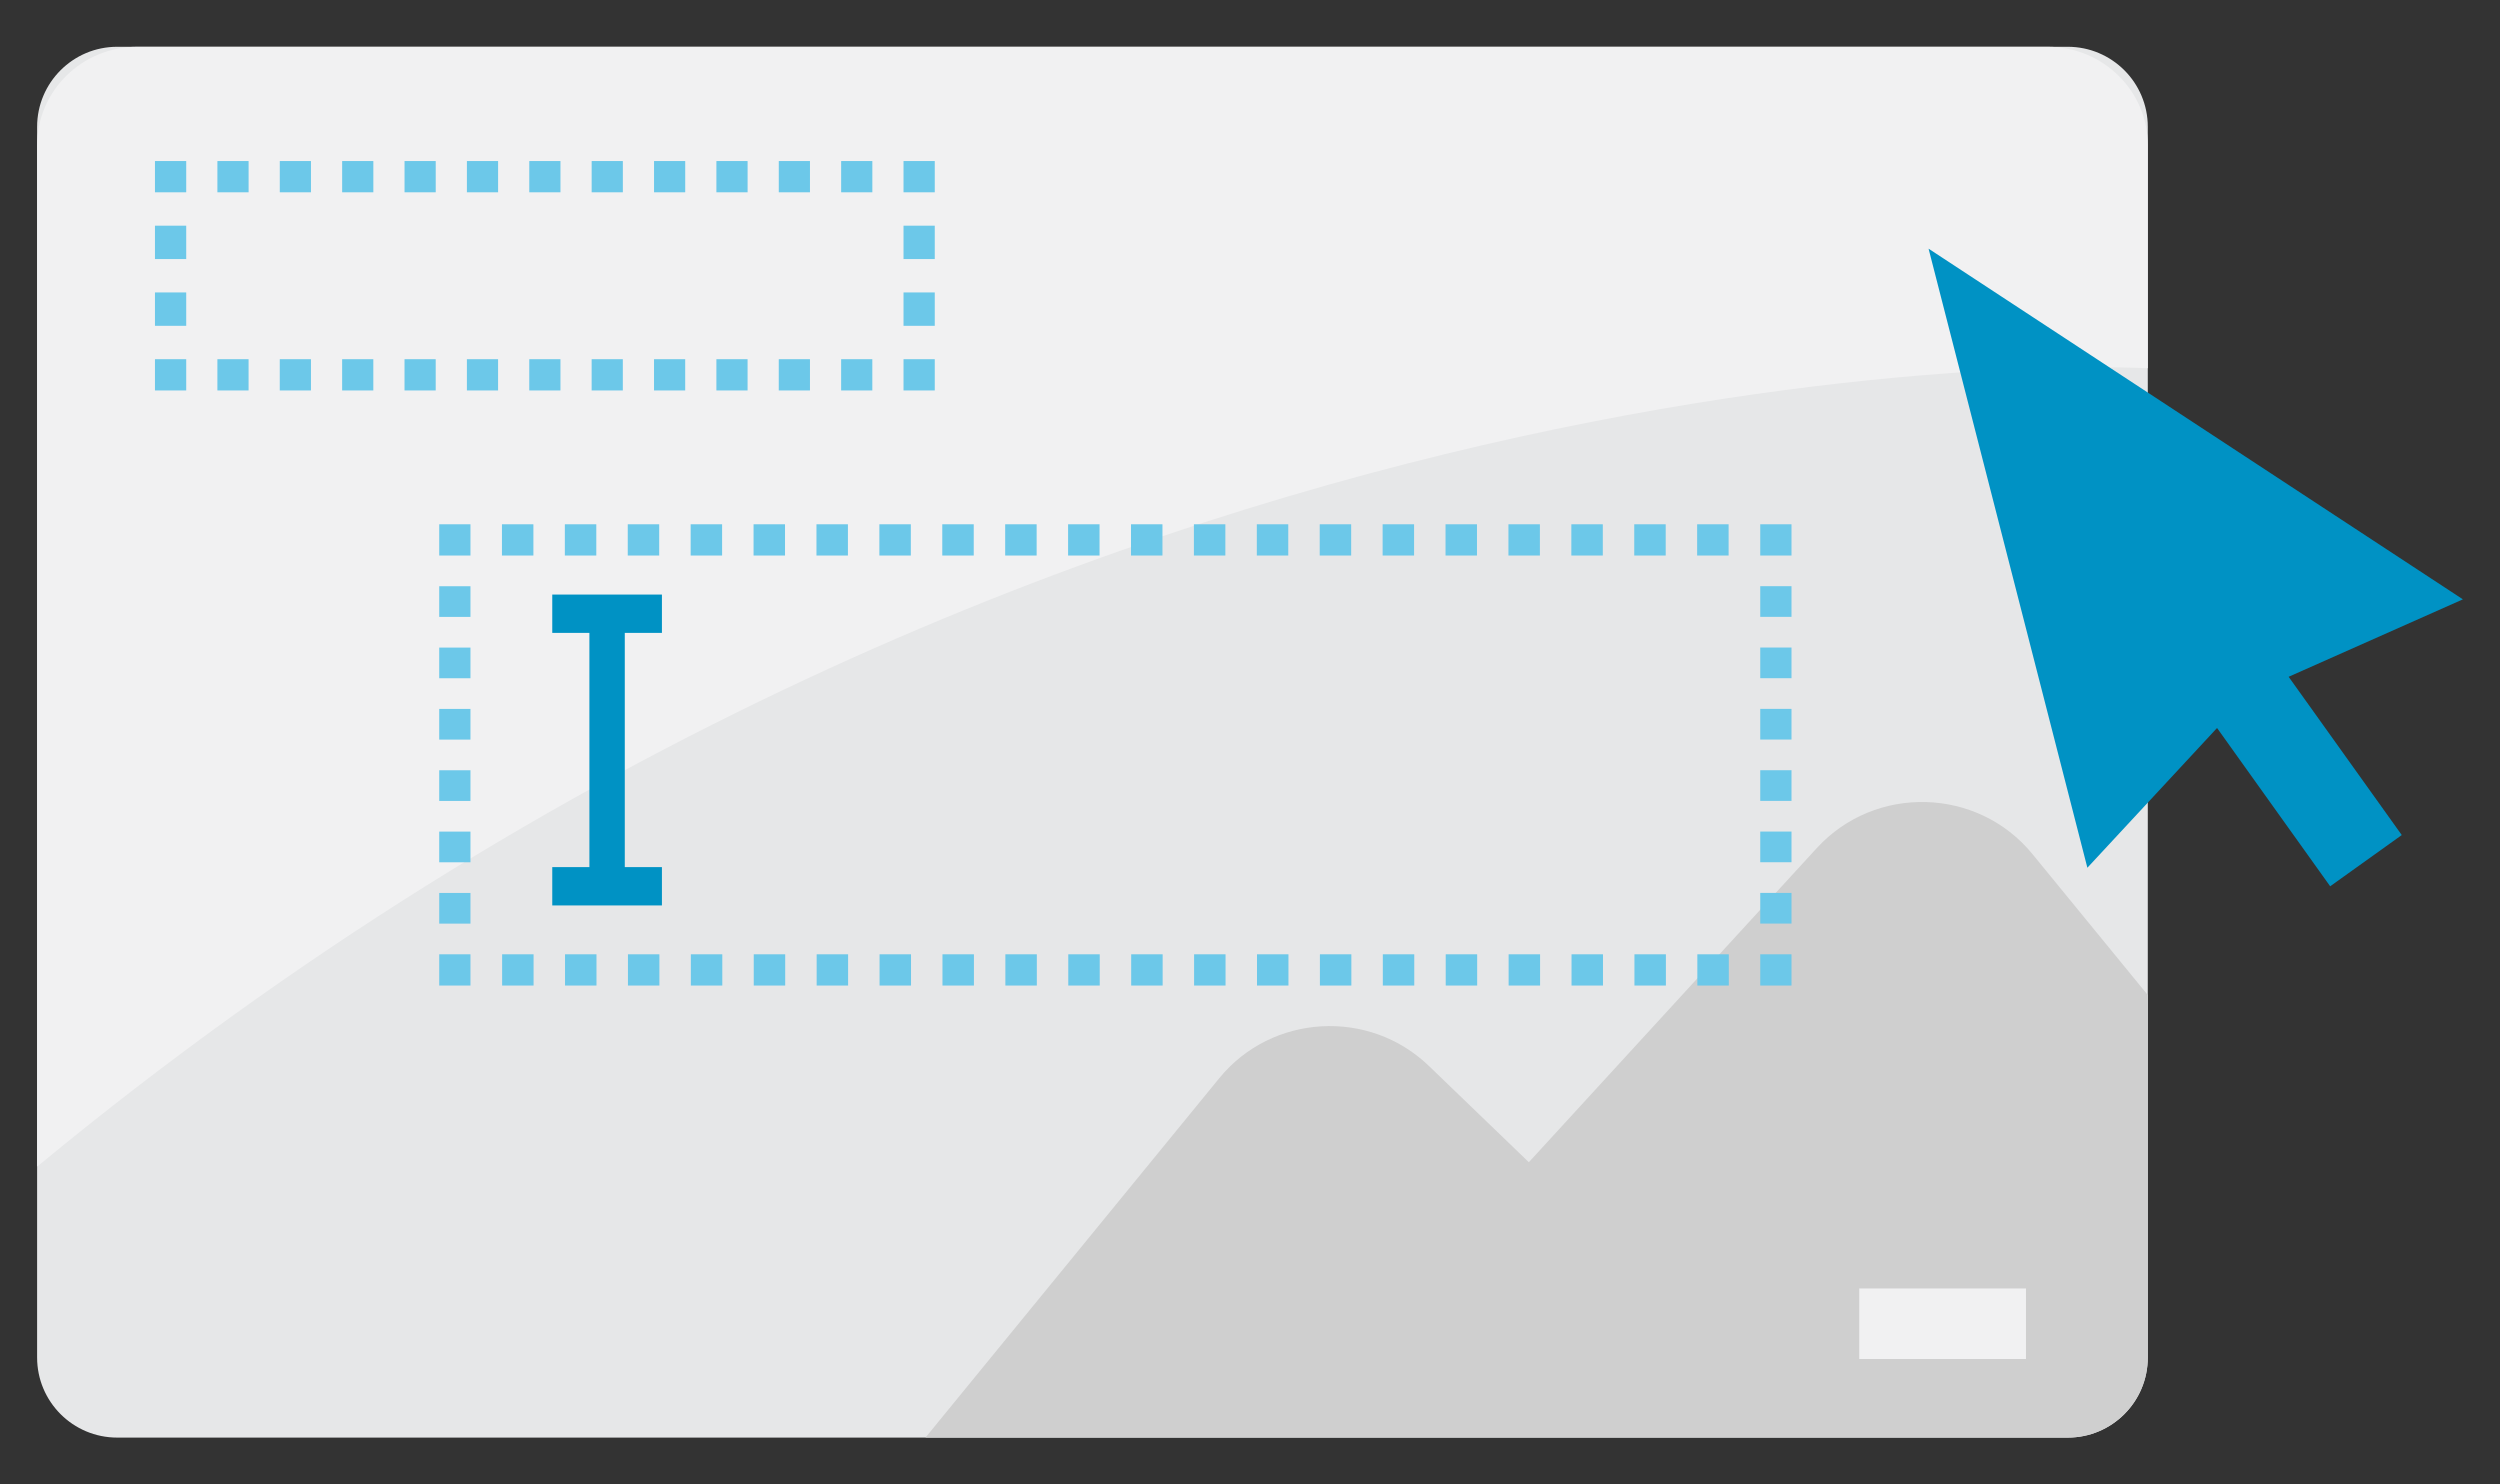
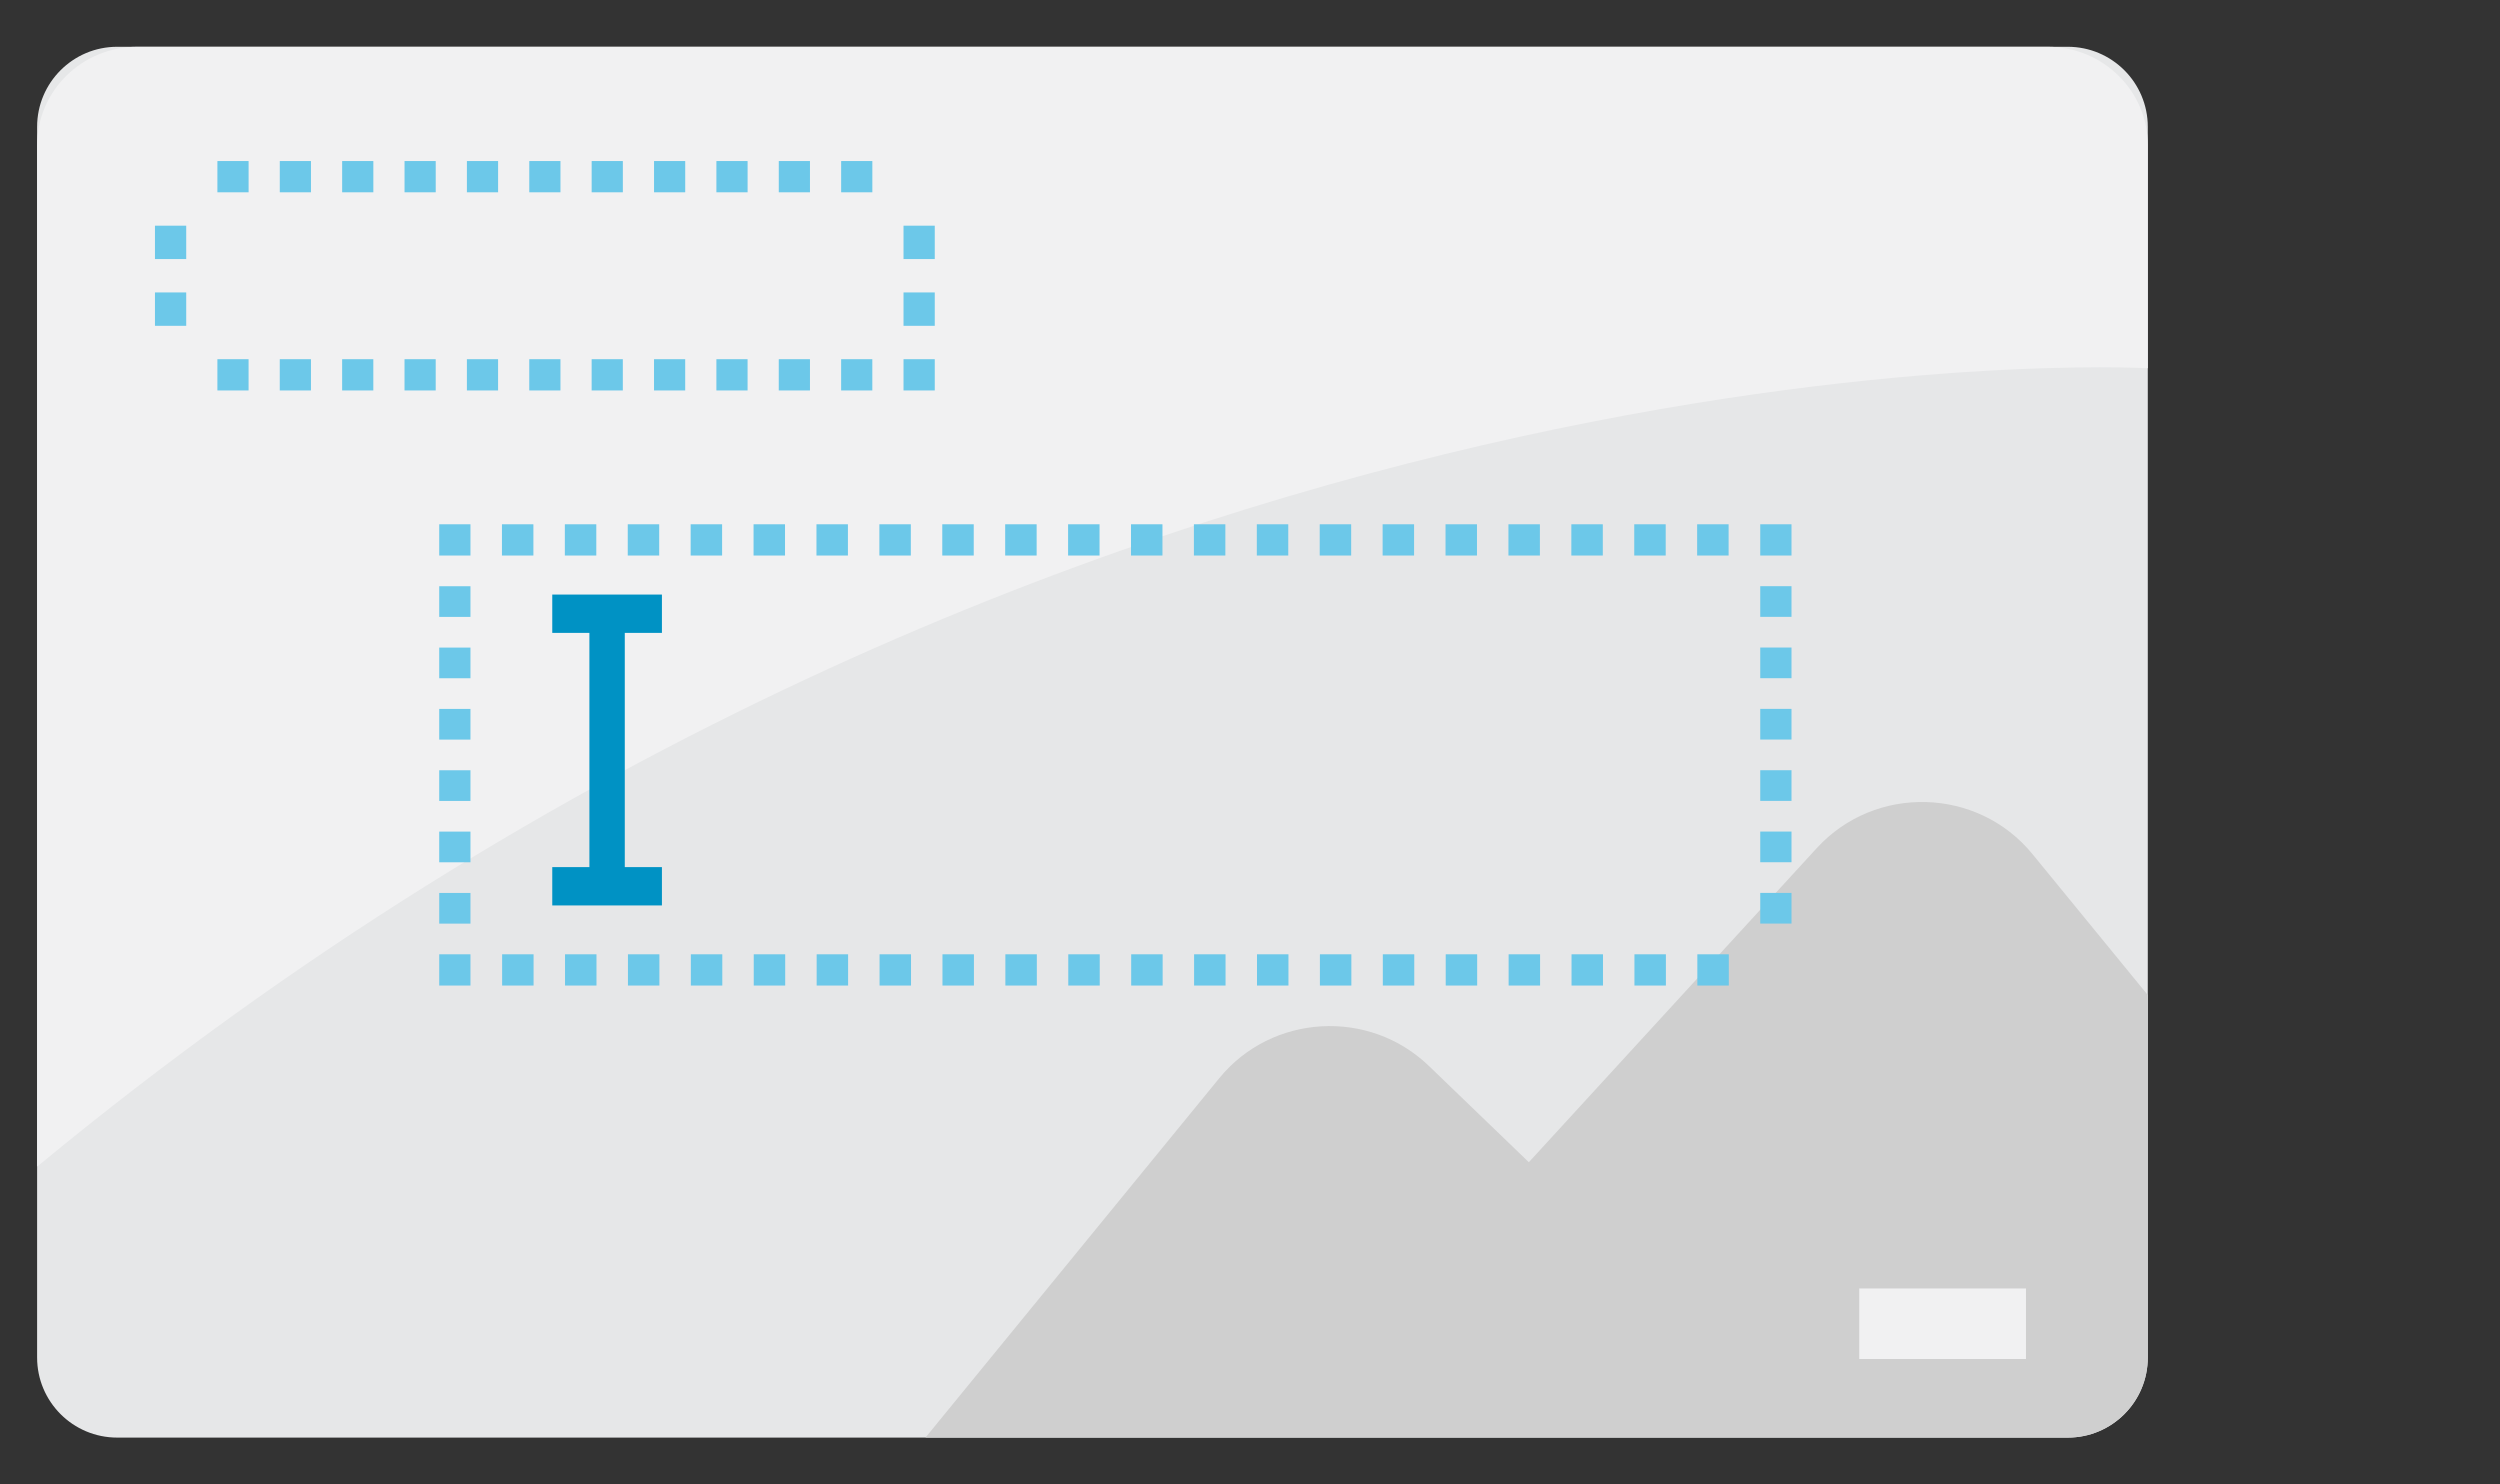
<svg xmlns="http://www.w3.org/2000/svg" xmlns:xlink="http://www.w3.org/1999/xlink" version="1.1" id="Layer_1" x="0px" y="0px" width="160px" height="95px" viewBox="0 0 160 95" enable-background="new 0 0 160 95" xml:space="preserve">
  <rect x="0" y="0" width="160" height="95" fill="#333333" stroke="none" />
  <g>
    <g>
-       <path fill="#E6E7E8" d="M7.502,92.006h124.832c2.832,0,5.125-2.295,5.125-5.127V8.12c0-2.831-2.295-5.126-5.125-5.126H7.502    c-2.832,0-5.127,2.295-5.127,5.126v78.759C2.375,89.711,4.67,92.006,7.502,92.006z" />
+       <path fill="#E6E7E8" d="M7.502,92.006h124.832c2.832,0,5.125-2.295,5.125-5.127V8.12c0-2.831-2.295-5.126-5.125-5.126H7.502    c-2.832,0-5.127,2.295-5.127,5.126v78.759C2.375,89.711,4.67,92.006,7.502,92.006" />
      <g>
        <g>
          <defs>
            <path id="SVGID_1_" d="M137.459,38.052H57.594v53.954h74.74c2.832,0,5.125-2.295,5.125-5.127V38.052L137.459,38.052z" />
          </defs>
          <clipPath id="SVGID_2_">
            <use xlink:href="#SVGID_1_" overflow="visible" />
          </clipPath>
          <path clip-path="url(#SVGID_2_)" fill="#CFCFCF" d="M160.633,92.006l-30.561-37.351c-3.5-4.278-10.057-4.459-13.795-0.38      L97.846,74.382l-6.4-6.165C87.619,64.529,81.396,64.892,78.037,69L59.229,92.006H160.633z" />
        </g>
      </g>
      <path fill="#F1F1F2" d="M131.051,2.994c3.539,0,6.41,2.825,6.41,6.312v14.261c0,0-68.54-3.898-135.085,51.098V24.335V9.306    C2.375,5.819,5.245,2.994,8.785,2.994H131.051z" />
    </g>
    <rect x="118.992" y="82.461" fill="#F1F1F2" width="10.67" height="4.515" />
    <g>
      <g>
-         <polyline fill="none" stroke="#6CC8E9" stroke-width="2" stroke-miterlimit="10" points="113.656,61.075 113.656,62.075      112.656,62.075    " />
        <line fill="none" stroke="#6CC8E9" stroke-width="2" stroke-miterlimit="10" stroke-dasharray="2.013,2.013" x1="110.643" y1="62.075" x2="31.117" y2="62.075" />
        <polyline fill="none" stroke="#6CC8E9" stroke-width="2" stroke-miterlimit="10" points="30.11,62.075 29.11,62.075      29.11,61.075    " />
        <line fill="none" stroke="#6CC8E9" stroke-width="2" stroke-miterlimit="10" stroke-dasharray="1.963,1.963" x1="29.11" y1="59.112" x2="29.11" y2="36.536" />
        <polyline fill="none" stroke="#6CC8E9" stroke-width="2" stroke-miterlimit="10" points="29.11,35.554 29.11,34.554      30.11,34.554    " />
        <line fill="none" stroke="#6CC8E9" stroke-width="2" stroke-miterlimit="10" stroke-dasharray="2.013,2.013" x1="32.124" y1="34.554" x2="111.648" y2="34.554" />
        <polyline fill="none" stroke="#6CC8E9" stroke-width="2" stroke-miterlimit="10" points="112.656,34.554 113.656,34.554      113.656,35.554    " />
        <line fill="none" stroke="#6CC8E9" stroke-width="2" stroke-miterlimit="10" stroke-dasharray="1.963,1.963" x1="113.656" y1="37.516" x2="113.656" y2="60.093" />
      </g>
    </g>
    <g>
      <g>
        <polyline fill="none" stroke="#6CC8E9" stroke-width="2" stroke-miterlimit="10" points="58.825,22.989 58.825,23.989      57.825,23.989    " />
        <line fill="none" stroke="#6CC8E9" stroke-width="2" stroke-miterlimit="10" stroke-dasharray="1.996,1.996" x1="55.829" y1="23.989" x2="12.916" y2="23.989" />
-         <polyline fill="none" stroke="#6CC8E9" stroke-width="2" stroke-miterlimit="10" points="11.918,23.989 10.918,23.989      10.918,22.989    " />
        <line fill="none" stroke="#6CC8E9" stroke-width="2" stroke-miterlimit="10" stroke-dasharray="2.136,2.136" x1="10.918" y1="20.852" x2="10.918" y2="13.376" />
-         <polyline fill="none" stroke="#6CC8E9" stroke-width="2" stroke-miterlimit="10" points="10.918,12.307 10.918,11.307      11.918,11.307    " />
        <line fill="none" stroke="#6CC8E9" stroke-width="2" stroke-miterlimit="10" stroke-dasharray="1.996,1.996" x1="13.914" y1="11.307" x2="56.827" y2="11.307" />
-         <polyline fill="none" stroke="#6CC8E9" stroke-width="2" stroke-miterlimit="10" points="57.825,11.307 58.825,11.307      58.825,12.307    " />
        <line fill="none" stroke="#6CC8E9" stroke-width="2" stroke-miterlimit="10" stroke-dasharray="2.136,2.136" x1="58.825" y1="14.444" x2="58.825" y2="21.921" />
      </g>
    </g>
    <polygon fill="#0092C4" points="42.363,40.505 42.363,38.052 35.345,38.052 35.345,40.505 37.722,40.505 37.722,55.495    35.345,55.495 35.345,57.948 42.363,57.948 42.363,55.495 39.986,55.495 39.986,40.505  " />
-     <polygon fill="#0092C4" points="157.625,38.358 123.428,15.915 133.592,55.536 141.891,46.591 149.131,56.722 153.713,53.443    146.473,43.314  " />
  </g>
</svg>